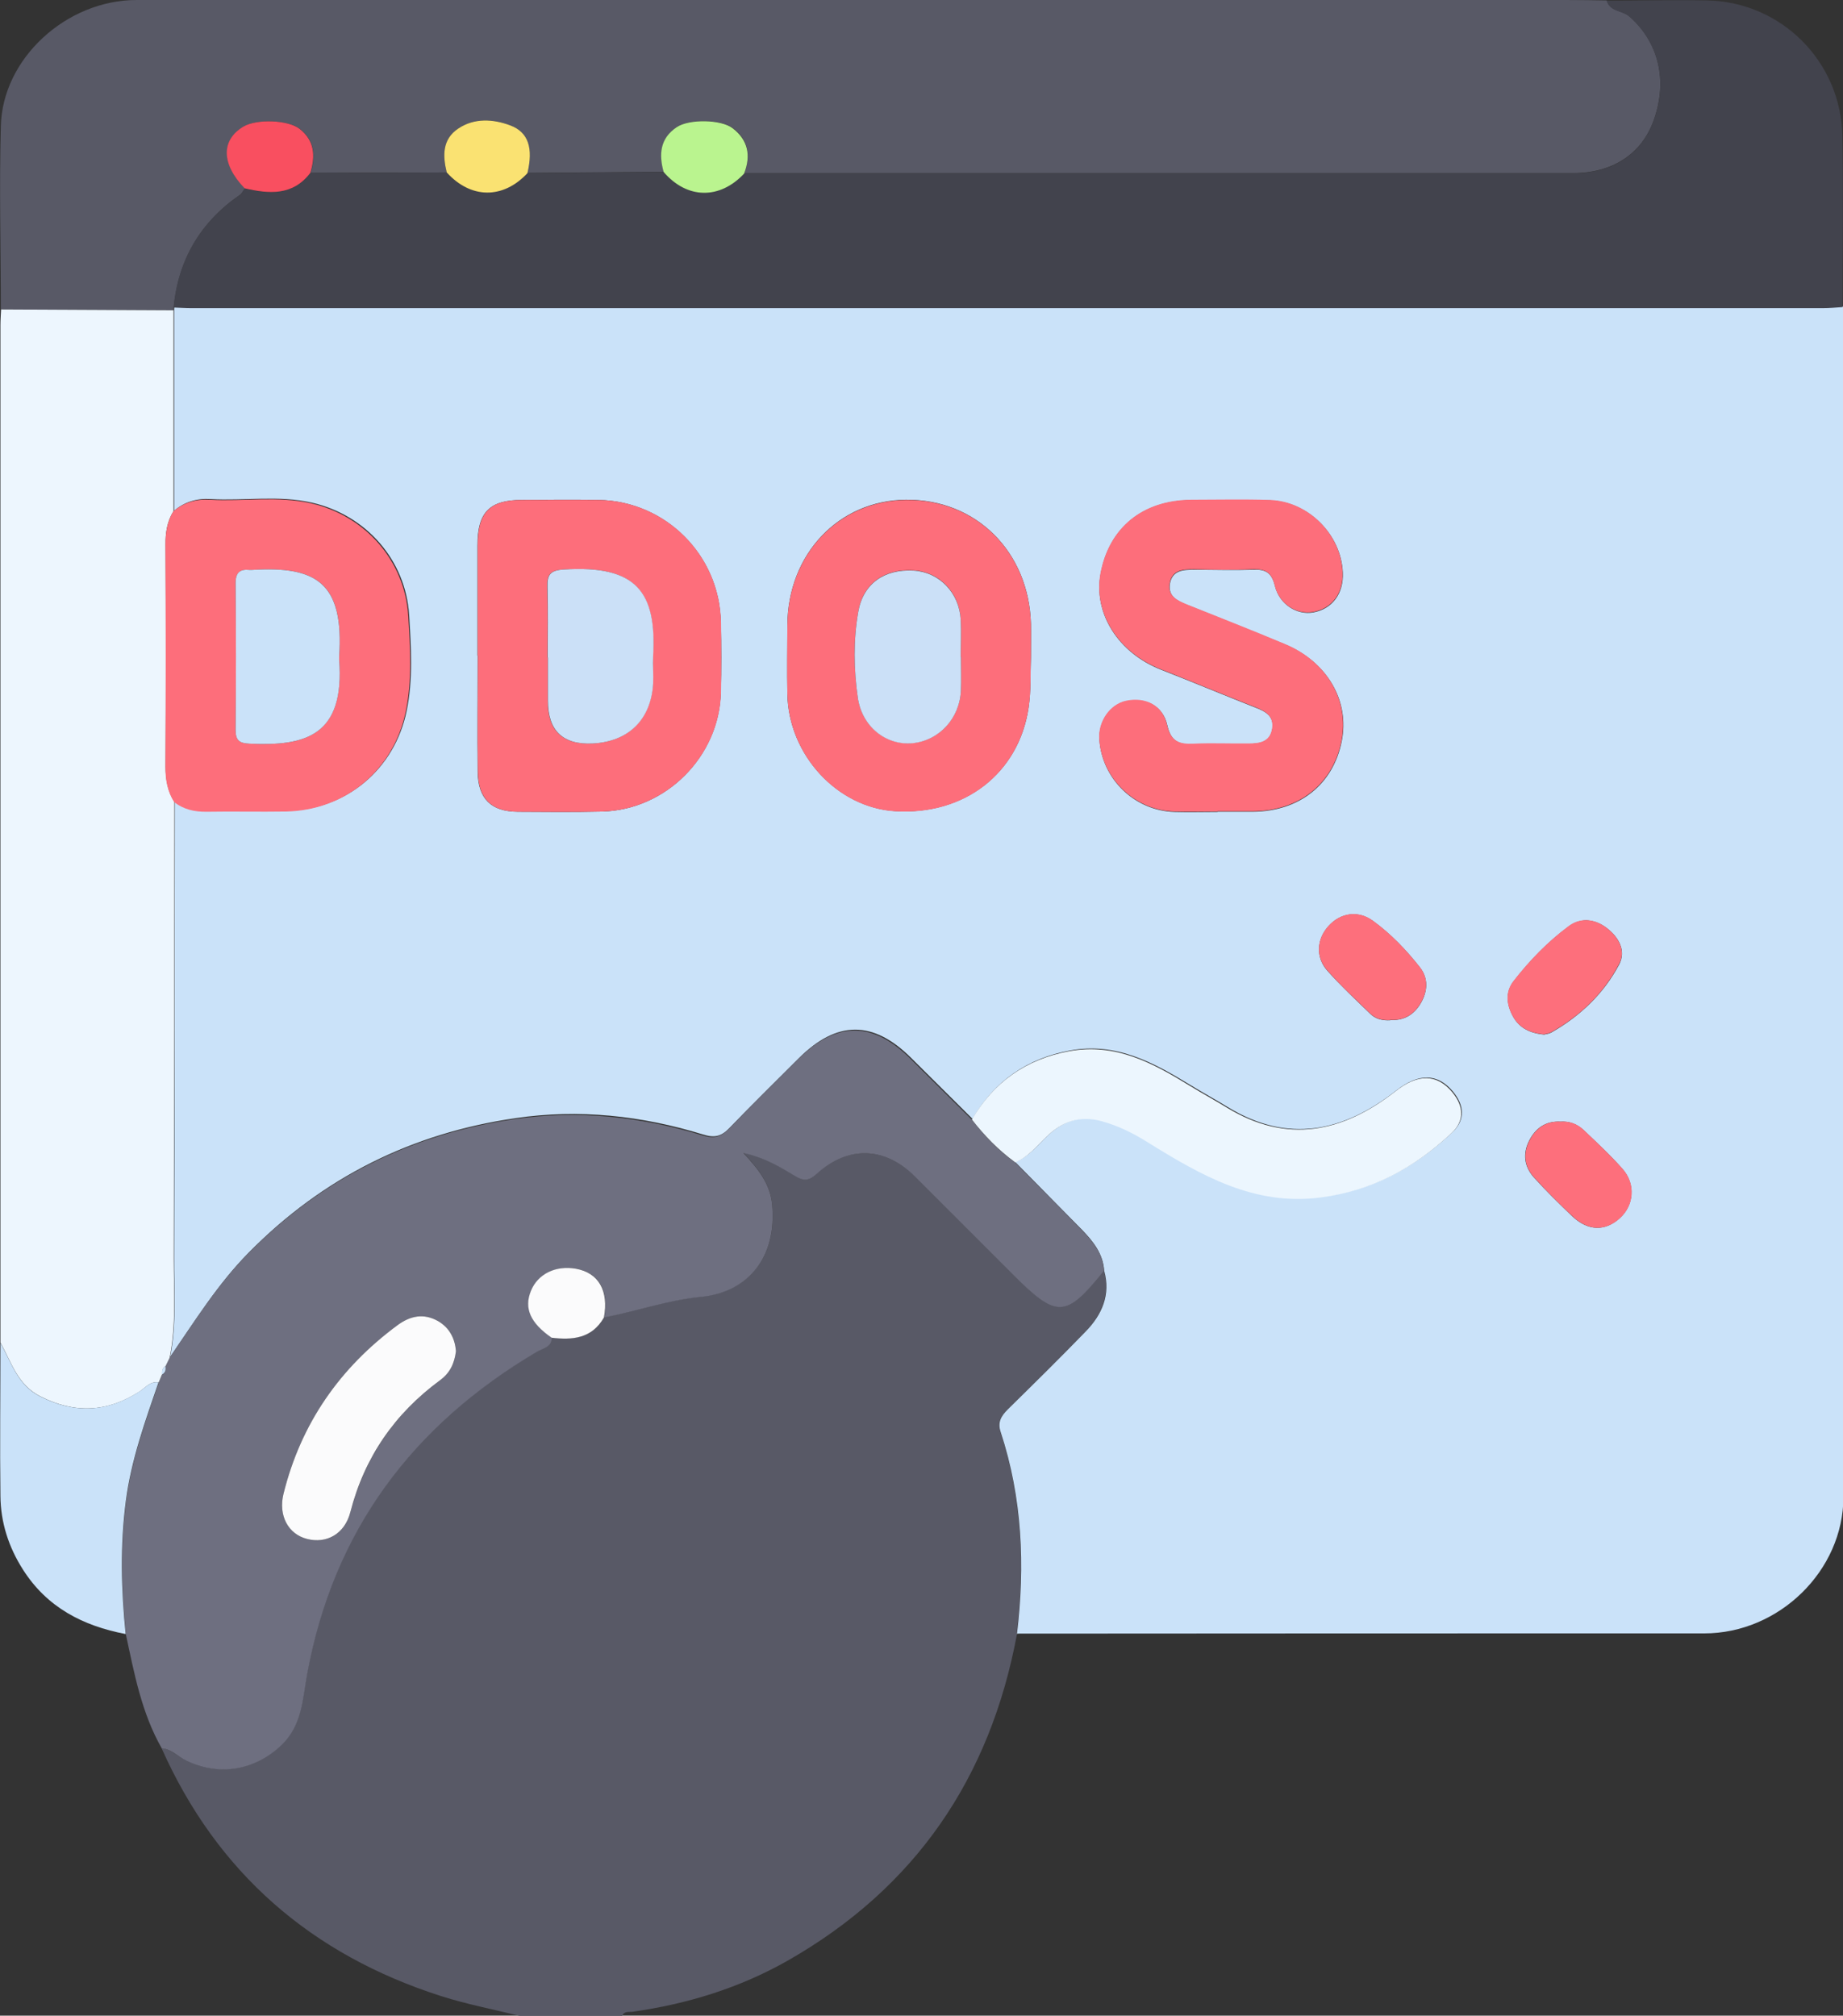
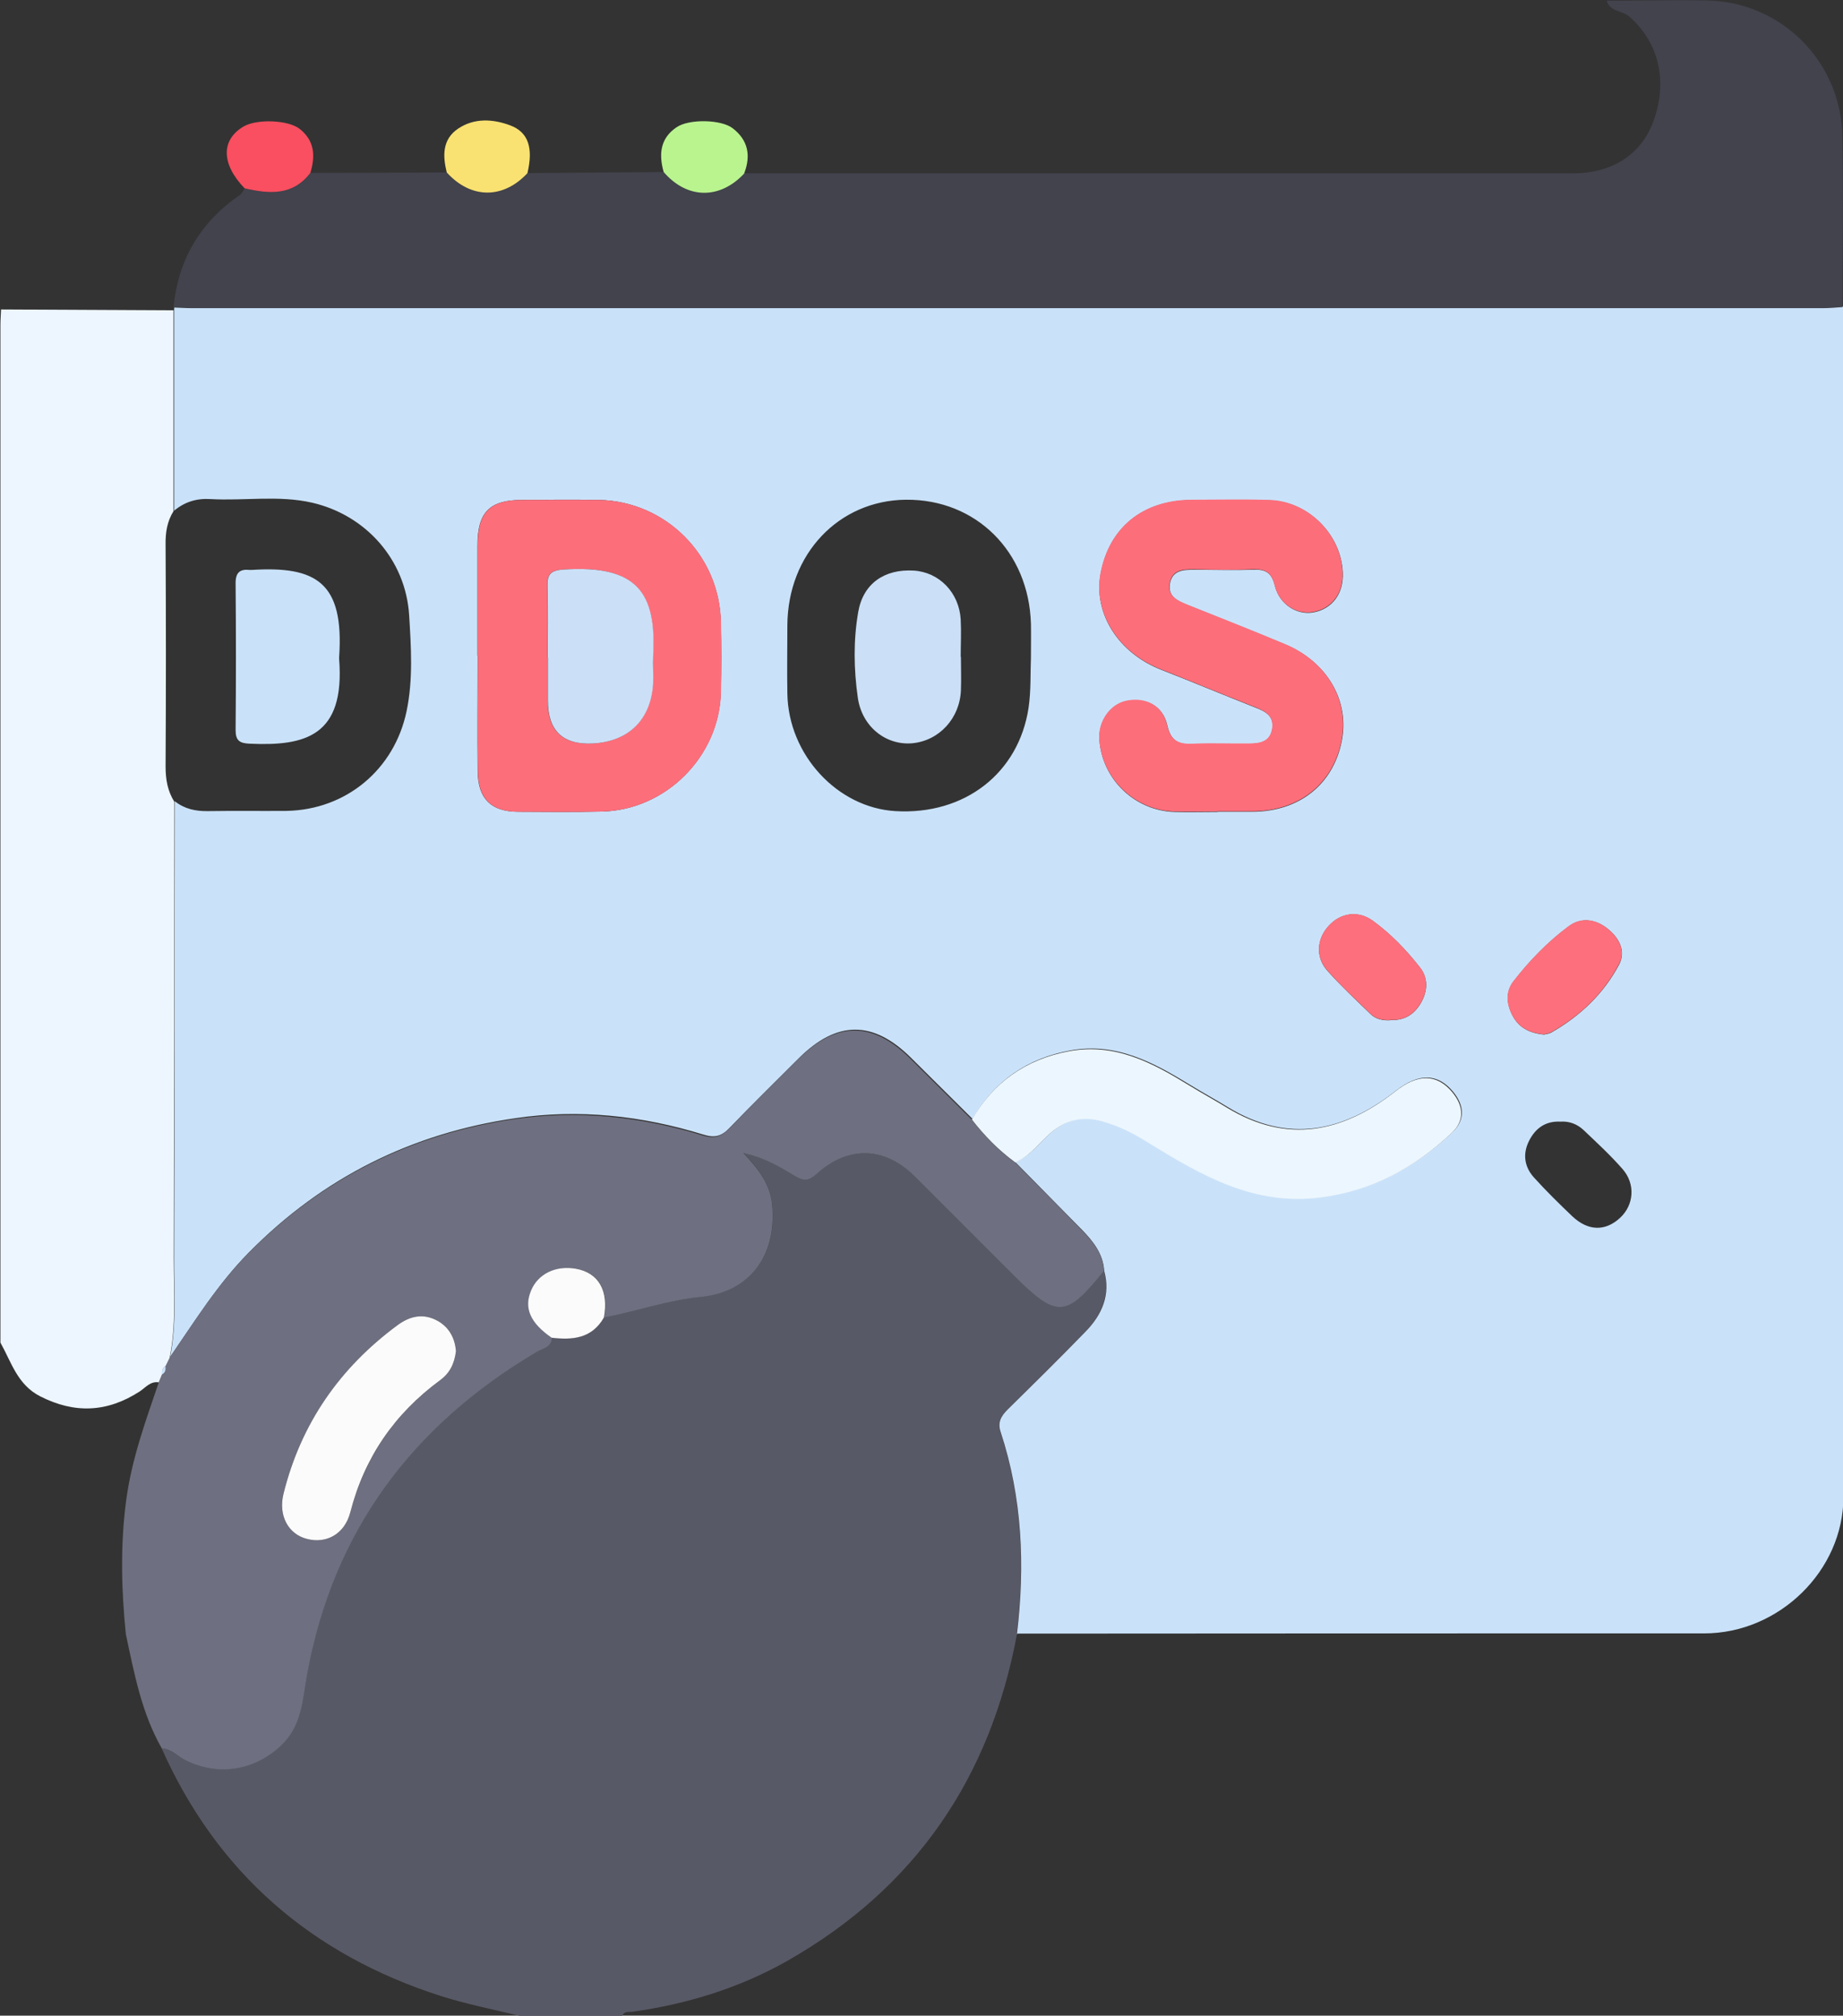
<svg xmlns="http://www.w3.org/2000/svg" id="_Ñëîé_1" data-name=" Ñëîé 1" viewBox="0 0 85.81 93.86">
  <rect x="0" y="0" width="85.81" height="93.86" fill="#333333" stroke="none" />
  <defs>
    <style>
      .cls-1 {
        fill: #f94f60;
      }

      .cls-2 {
        fill: #fd6f7c;
      }

      .cls-3 {
        fill: #cae2f9;
      }

      .cls-4 {
        fill: #585966;
      }

      .cls-5 {
        fill: #cbe0f7;
      }

      .cls-6 {
        fill: #baf48f;
      }

      .cls-7 {
        fill: #fd6e7b;
      }

      .cls-8 {
        fill: #42434d;
      }

      .cls-9 {
        fill: #fbfbfc;
      }

      .cls-10 {
        fill: #fae272;
      }

      .cls-11 {
        fill: #edf6fe;
      }

      .cls-12 {
        fill: #ecf6fe;
      }

      .cls-13 {
        fill: #6e6f80;
      }
    </style>
  </defs>
-   <path class="cls-4" d="M47.35,76.09c-1.24,6.69-4.72,11.81-10.66,15.2-2.25,1.28-4.69,2.03-7.25,2.39-.17,.02-.38-.04-.47,.19h-4.77c-1.22-.3-2.47-.54-3.66-.92-6.03-1.93-10.43-5.73-13.02-11.55,.45,.04,.75,.39,1.13,.57,1.55,.75,3.22,.46,4.46-.73,.95-.91,.97-2.13,1.18-3.28,1.22-6.69,4.91-11.61,10.71-15.03,.27-.16,.67-.2,.68-.65,.98,.13,1.89,.04,2.45-.94,1.51-.29,2.97-.81,4.52-.96,2.2-.22,3.54-1.86,3.3-4.3-.09-.94-.6-1.61-1.34-2.4,1.02,.21,1.71,.65,2.4,1.07,.43,.26,.67,.23,1.02-.1,1.44-1.31,3.16-1.26,4.55,.11,1.54,1.53,3.07,3.06,4.6,4.6,2.03,2.03,2.45,2.01,4.22-.19,.3,1.12-.1,2.04-.86,2.83-1.19,1.23-2.41,2.43-3.63,3.63-.31,.31-.47,.6-.33,1.05,1.01,3.07,1.14,6.22,.76,9.41Z" />
+   <path class="cls-4" d="M47.35,76.09c-1.24,6.69-4.72,11.81-10.66,15.2-2.25,1.28-4.69,2.03-7.25,2.39-.17,.02-.38-.04-.47,.19h-4.77c-1.22-.3-2.47-.54-3.66-.92-6.03-1.93-10.43-5.73-13.02-11.55,.45,.04,.75,.39,1.13,.57,1.55,.75,3.22,.46,4.46-.73,.95-.91,.97-2.13,1.18-3.28,1.22-6.69,4.91-11.61,10.71-15.03,.27-.16,.67-.2,.68-.65,.98,.13,1.89,.04,2.45-.94,1.51-.29,2.97-.81,4.52-.96,2.2-.22,3.54-1.86,3.3-4.3-.09-.94-.6-1.61-1.34-2.4,1.02,.21,1.71,.65,2.4,1.07,.43,.26,.67,.23,1.02-.1,1.44-1.31,3.16-1.26,4.55,.11,1.54,1.53,3.07,3.06,4.6,4.6,2.03,2.03,2.45,2.01,4.22-.19,.3,1.12-.1,2.04-.86,2.83-1.19,1.23-2.41,2.43-3.63,3.63-.31,.31-.47,.6-.33,1.05,1.01,3.07,1.14,6.22,.76,9.41" />
  <path class="cls-3" d="M47.35,76.09c.38-3.19,.25-6.34-.76-9.41-.15-.45,.02-.74,.33-1.05,1.22-1.2,2.44-2.4,3.63-3.63,.76-.78,1.17-1.71,.86-2.83-.05-.78-.5-1.35-1.01-1.88-1.04-1.06-2.09-2.12-3.13-3.18,.62-.24,1.02-.76,1.48-1.2,.73-.7,1.54-1.01,2.58-.73,.78,.21,1.48,.57,2.15,.99,2.47,1.54,4.94,2.97,8.05,2.56,2.39-.31,4.38-1.39,6.1-3.01,.6-.57,.55-1.25,.02-1.89-.71-.85-1.59-.87-2.64-.05-2.46,1.93-5.04,2.49-7.85,.77-.57-.35-1.16-.67-1.73-1.02-1.73-1.06-3.47-2.01-5.62-1.61-2,.37-3.51,1.43-4.53,3.18-.95-.95-1.91-1.89-2.86-2.84-1.77-1.76-3.46-1.75-5.24,.03-1.08,1.08-2.17,2.15-3.23,3.25-.36,.37-.68,.46-1.21,.29-2.86-.88-5.79-1.2-8.75-.76-4.83,.7-8.97,2.77-12.41,6.26-1.44,1.46-2.51,3.19-3.66,4.86,.31-1.54,.18-3.09,.19-4.64,.02-7.08,.02-14.16,.03-21.24,.45,.36,.97,.47,1.54,.46,1.22-.02,2.44,0,3.66-.01,2.77-.05,5.02-1.92,5.59-4.64,.31-1.48,.21-2.99,.12-4.47-.16-2.58-2.01-4.66-4.51-5.24-1.56-.36-3.16-.08-4.74-.17-.65-.04-1.2,.13-1.69,.54,0-3.12,0-6.23,0-9.35,0-.05,0-.09,.01-.14,.27,.01,.55,.03,.82,.03,25.33,0,50.66,0,75.98,0,.3,0,.61-.03,.91-.05,0,18.48,.01,36.95,0,55.43,0,3.44-3,6.36-6.48,6.36-10.66,0-21.32,0-31.97,.01Zm9.34-38.29h0c.55,0,1.1,0,1.65,0,2.16-.02,3.73-1.27,4.13-3.28,.38-1.88-.67-3.69-2.63-4.51-1.52-.63-3.05-1.23-4.58-1.85-.44-.18-.88-.38-.79-.97,.11-.64,.62-.66,1.13-.66,.92,0,1.83,.03,2.75,0,.58-.03,.86,.14,1.01,.75,.21,.87,1.03,1.37,1.78,1.24,.89-.16,1.43-.88,1.38-1.87-.08-1.76-1.6-3.29-3.39-3.35-1.22-.04-2.44-.02-3.66-.01-2.26,.01-3.82,1.28-4.22,3.41-.36,1.86,.82,3.71,2.82,4.49,1.48,.58,2.94,1.19,4.41,1.77,.47,.18,.85,.41,.76,.98-.1,.64-.6,.69-1.11,.7-.85,0-1.71-.02-2.56,.01-.66,.03-1.05-.11-1.22-.87-.2-.92-1-1.31-1.91-1.13-.75,.15-1.3,.95-1.25,1.8,.12,1.83,1.64,3.3,3.49,3.36,.67,.02,1.34,0,2.02,0Zm-34.45-7.27c0,1.8-.02,3.6,0,5.41,.02,1.26,.63,1.85,1.86,1.86,1.31,.01,2.63,.02,3.94-.01,2.97-.08,5.44-2.56,5.52-5.53,.03-1.1,.03-2.2,0-3.3-.06-3.11-2.57-5.62-5.68-5.68-1.19-.02-2.38-.01-3.57,0-1.52,0-2.08,.57-2.08,2.12,0,1.71,0,3.42,0,5.13Zm25.76,.11c0-.62,.01-1.11,0-1.6-.1-3.36-2.56-5.8-5.82-5.77-3.13,.03-5.5,2.53-5.52,5.84,0,1.07-.02,2.13,0,3.2,.05,2.84,2.33,5.3,5.03,5.46,3.23,.19,5.74-1.77,6.2-4.81,.12-.82,.08-1.64,.11-2.33Zm23.91,17.53c.09-.02,.22-.03,.32-.09,1.35-.77,2.44-1.81,3.16-3.17,.33-.64-.02-1.26-.56-1.68-.55-.43-1.21-.52-1.78-.1-.98,.72-1.83,1.6-2.58,2.57-.39,.51-.32,1.09-.02,1.64,.31,.56,.83,.78,1.47,.84Zm-7.18-.67c.65,.03,1.11-.25,1.43-.8,.32-.56,.34-1.15-.04-1.64-.64-.82-1.36-1.57-2.2-2.18-.69-.5-1.51-.37-2.06,.24-.55,.6-.62,1.45-.06,2.08,.63,.71,1.32,1.35,2,2.01,.25,.25,.58,.32,.93,.3Zm7.93,4.73c-.71-.04-1.18,.32-1.47,.9-.3,.6-.22,1.2,.23,1.7,.57,.63,1.18,1.23,1.8,1.82,.73,.68,1.52,.69,2.2,.07,.66-.6,.74-1.59,.12-2.29-.56-.64-1.19-1.22-1.81-1.81-.3-.28-.67-.42-1.08-.39Z" />
-   <path class="cls-4" d="M8.08,14.31s0,.09-.01,.14c-2.68-.01-5.35-.03-8.03-.04,0-2.84-.08-5.68,0-8.52C.1,2.73,3.09,0,6.36,0,28.54,0,50.71,0,72.89,0c.64,0,1.28,.01,1.92,.02,.15,.53,.73,.45,1.06,.75,1.35,1.19,1.79,2.96,1.13,4.82-.56,1.58-1.92,2.47-3.77,2.47-12.86,0-25.71,0-38.57,0,.31-.83,.18-1.55-.54-2.1-.53-.4-2.02-.44-2.6-.05-.77,.52-.84,1.27-.61,2.09-2.12,.02-4.23,.03-6.35,.05,.27-1.16,.05-1.89-.8-2.21-.81-.31-1.67-.36-2.43,.15-.74,.5-.72,1.26-.53,2.04-2.11,0-4.23,.01-6.34,.02,.24-.78,.2-1.5-.5-2.05-.54-.42-2-.47-2.61-.11-1.06,.63-1.04,1.75,.05,2.88-.07,.1-.12,.22-.21,.29-1.85,1.27-2.88,3.02-3.1,5.25Z" />
  <path class="cls-8" d="M14.45,8.05c2.11,0,4.23-.01,6.34-.02,1.13,1.24,2.64,1.25,3.76,.03,2.12-.02,4.23-.03,6.35-.05,1.09,1.26,2.62,1.29,3.76,.06,12.86,0,25.71,0,38.57,0,1.86,0,3.21-.89,3.77-2.47,.66-1.86,.22-3.63-1.13-4.82-.33-.3-.92-.22-1.06-.75,1.55,0,3.11-.04,4.66-.01,3.46,.06,6.25,2.84,6.31,6.32,.05,2.65,.01,5.31,.01,7.96-.3,.02-.61,.05-.91,.05-25.33,0-50.66,0-75.98,0-.27,0-.55-.02-.82-.03,.21-2.23,1.25-3.98,3.1-5.25,.09-.06,.14-.19,.21-.29,1.14,.25,2.24,.35,3.06-.72Z" />
  <path class="cls-13" d="M47.26,54.12c1.04,1.06,2.09,2.11,3.13,3.18,.51,.53,.97,1.09,1.01,1.88-1.77,2.2-2.19,2.22-4.22,.19-1.53-1.53-3.06-3.07-4.6-4.6-1.39-1.38-3.1-1.43-4.55-.11-.35,.32-.59,.36-1.02,.1-.68-.41-1.38-.85-2.4-1.07,.74,.79,1.25,1.46,1.34,2.4,.23,2.44-1.1,4.08-3.3,4.3-1.55,.15-3.01,.67-4.52,.96,.23-1.25-.25-2.08-1.3-2.27-.94-.17-1.78,.25-2.1,1.03-.33,.81-.03,1.48,.96,2.18,0,.44-.4,.49-.68,.65-5.8,3.42-9.49,8.34-10.71,15.03-.21,1.15-.23,2.36-1.18,3.28-1.24,1.19-2.91,1.48-4.46,.73-.38-.18-.67-.54-1.13-.57-.94-1.65-1.28-3.49-1.67-5.31-.21-2.07-.26-4.13,.01-6.2,.25-1.92,.9-3.71,1.52-5.52,.05-.12,.1-.24,.15-.36,.17-.08,.19-.23,.16-.4,.06-.13,.13-.26,.19-.39,1.15-1.67,2.22-3.4,3.66-4.86,3.44-3.49,7.59-5.56,12.41-6.26,2.97-.43,5.9-.11,8.75,.76,.52,.16,.84,.08,1.21-.29,1.06-1.1,2.15-2.17,3.23-3.25,1.78-1.78,3.47-1.79,5.24-.03,.95,.95,1.91,1.89,2.86,2.84,.58,.75,1.23,1.43,2.01,1.99Zm-26.03,8.79c-.05-.57-.28-1.08-.83-1.39-.67-.38-1.29-.25-1.88,.18-2.7,1.99-4.51,4.59-5.32,7.86-.25,1.01,.22,1.88,1.09,2.1,.92,.24,1.76-.23,2.02-1.24,.67-2.55,2.06-4.59,4.18-6.15,.45-.33,.67-.78,.74-1.36Z" />
  <path class="cls-11" d="M7.54,64.01c-.05,.12-.1,.24-.15,.36-.39-.06-.61,.24-.88,.42-1.51,.98-3.03,1.05-4.64,.23-1.06-.54-1.34-1.59-1.85-2.5,0-15.79,0-31.59,0-47.38,0-.24,.02-.49,.03-.73,2.68,.01,5.35,.03,8.03,.04,0,3.12,0,6.23,0,9.35-.3,.48-.38,1-.37,1.57,.02,3.44,.02,6.88,0,10.32,0,.6,.09,1.14,.41,1.65,0,7.08-.01,14.16-.03,21.24,0,1.55,.12,3.11-.19,4.64-.06,.13-.13,.26-.19,.39-.15,.09-.17,.24-.16,.4Z" />
-   <path class="cls-3" d="M.01,62.52c.52,.9,.79,1.96,1.85,2.5,1.61,.82,3.13,.75,4.64-.23,.27-.17,.49-.48,.88-.42-.62,1.81-1.27,3.6-1.52,5.52-.27,2.07-.22,4.13-.01,6.2-1.99-.38-3.66-1.24-4.78-3-.67-1.05-1.04-2.2-1.05-3.43-.03-2.38,0-4.75,0-7.13Z" />
  <path class="cls-9" d="M25.68,62.29c-.99-.69-1.29-1.37-.96-2.18,.32-.79,1.16-1.2,2.1-1.03,1.05,.19,1.53,1.02,1.3,2.27-.56,.98-1.46,1.06-2.45,.94Z" />
  <path class="cls-7" d="M56.69,37.79c-.67,0-1.34,.02-2.02,0-1.84-.06-3.36-1.53-3.49-3.36-.06-.84,.5-1.64,1.25-1.8,.91-.19,1.71,.21,1.91,1.13,.17,.76,.56,.9,1.22,.87,.85-.04,1.71,0,2.56-.01,.51,0,1.01-.06,1.11-.7,.08-.57-.29-.79-.76-.98-1.48-.58-2.94-1.19-4.41-1.77-2-.78-3.17-2.64-2.82-4.49,.41-2.13,1.97-3.39,4.22-3.41,1.22,0,2.44-.03,3.66,.01,1.79,.06,3.31,1.59,3.39,3.35,.05,.99-.49,1.71-1.38,1.87-.75,.13-1.57-.36-1.78-1.24-.15-.61-.43-.77-1.01-.75-.91,.04-1.83,.02-2.75,0-.51,0-1.02,.02-1.13,.66-.1,.58,.35,.79,.79,.97,1.53,.61,3.06,1.21,4.58,1.85,1.96,.82,3,2.63,2.63,4.51-.4,2.01-1.97,3.26-4.13,3.28-.55,0-1.1,0-1.65,0h0Z" />
-   <path class="cls-7" d="M8.11,37.35c-.32-.5-.41-1.05-.41-1.65,.02-3.44,.02-6.88,0-10.32,0-.56,.08-1.09,.37-1.57,.49-.41,1.05-.58,1.69-.54,1.58,.09,3.18-.19,4.74,.17,2.5,.58,4.35,2.66,4.51,5.24,.09,1.48,.19,2.99-.12,4.47-.57,2.72-2.82,4.59-5.59,4.64-1.22,.02-2.44-.01-3.66,.01-.57,.01-1.09-.1-1.54-.46Zm7.68-6.75c.24-3.48-1.06-4.25-4.07-4.06-.03,0-.06,0-.09,0-.45-.05-.66,.12-.66,.61,.02,2.28,.02,4.57,0,6.85,0,.48,.19,.61,.65,.63,2.59,.12,4.44-.35,4.17-3.94,0-.03,0-.06,0-.09Z" />
  <path class="cls-7" d="M22.24,30.53c0-1.71,0-3.42,0-5.13,0-1.55,.56-2.12,2.08-2.12,1.19,0,2.38-.01,3.57,0,3.11,.06,5.61,2.56,5.68,5.68,.02,1.1,.02,2.2,0,3.3-.08,2.97-2.56,5.45-5.52,5.53-1.31,.03-2.63,.02-3.94,.01-1.23-.01-1.84-.6-1.86-1.86-.03-1.8,0-3.6,0-5.41Zm3.26,.09c0,.67,0,1.34,0,2.01q0,2.1,2.1,1.99c1.66-.09,2.7-1.11,2.8-2.78,.03-.43-.01-.85,0-1.28,.17-2.98-.75-4.26-4.17-4.04-.62,.04-.77,.24-.75,.81,.03,1.1,.01,2.19,.01,3.29Z" />
-   <path class="cls-7" d="M48,30.64c-.03,.69,.02,1.51-.11,2.33-.46,3.03-2.96,5-6.2,4.81-2.7-.16-4.98-2.62-5.03-5.46-.02-1.07-.01-2.13,0-3.2,.02-3.31,2.38-5.8,5.52-5.84,3.26-.03,5.72,2.4,5.82,5.77,.01,.49,0,.98,0,1.6Zm-3.27-.06s0,0,0,0c0-.58,.03-1.16,0-1.74-.07-1.26-1-2.21-2.19-2.28-1.37-.08-2.35,.61-2.58,1.92-.23,1.33-.21,2.67-.02,4,.19,1.34,1.3,2.23,2.54,2.12,1.25-.11,2.21-1.16,2.26-2.47,.02-.52,0-1.04,0-1.56Z" />
  <path class="cls-12" d="M47.26,54.12c-.77-.56-1.43-1.24-2.01-1.99,1.02-1.75,2.53-2.81,4.53-3.18,2.15-.4,3.9,.55,5.62,1.61,.57,.35,1.16,.67,1.73,1.02,2.81,1.71,5.4,1.15,7.85-.77,1.05-.83,1.93-.8,2.64,.05,.53,.64,.58,1.32-.02,1.89-1.72,1.62-3.7,2.7-6.1,3.01-3.1,.41-5.58-1.03-8.05-2.56-.67-.42-1.36-.77-2.15-.99-1.04-.28-1.85,.02-2.58,.73-.46,.44-.86,.96-1.48,1.2Z" />
  <path class="cls-2" d="M71.91,48.17c-.64-.06-1.16-.28-1.47-.84-.3-.54-.37-1.13,.02-1.64,.75-.96,1.6-1.84,2.58-2.57,.57-.42,1.23-.33,1.78,.1,.54,.42,.9,1.05,.56,1.68-.72,1.37-1.81,2.41-3.16,3.17-.1,.06-.23,.07-.32,.09Z" />
  <path class="cls-2" d="M64.73,47.5c-.35,.02-.68-.05-.93-.3-.68-.66-1.38-1.3-2-2.01-.56-.63-.5-1.47,.06-2.08,.56-.61,1.37-.74,2.06-.24,.84,.61,1.56,1.37,2.2,2.18,.38,.49,.36,1.08,.04,1.64-.32,.55-.78,.84-1.43,.8Z" />
-   <path class="cls-2" d="M72.66,52.23c.41-.03,.78,.1,1.08,.39,.62,.59,1.24,1.17,1.81,1.81,.62,.7,.54,1.69-.12,2.29-.68,.62-1.47,.61-2.2-.07-.62-.58-1.23-1.19-1.8-1.82-.45-.49-.53-1.1-.23-1.7,.29-.58,.76-.94,1.47-.9Z" />
  <path class="cls-6" d="M34.66,8.07c-1.14,1.23-2.67,1.21-3.76-.06-.23-.82-.17-1.57,.61-2.09,.58-.39,2.07-.36,2.6,.05,.72,.55,.86,1.27,.54,2.1Z" />
  <path class="cls-10" d="M24.56,8.06c-1.13,1.22-2.64,1.21-3.76-.03-.19-.78-.21-1.54,.53-2.04,.76-.51,1.63-.45,2.43-.15,.85,.32,1.07,1.06,.8,2.21Z" />
  <path class="cls-1" d="M14.45,8.05c-.82,1.08-1.93,.98-3.06,.72-1.09-1.13-1.11-2.25-.05-2.88,.62-.36,2.07-.31,2.61,.11,.7,.55,.74,1.26,.5,2.05Z" />
  <path class="cls-9" d="M21.23,62.91c-.07,.59-.29,1.03-.74,1.36-2.12,1.56-3.52,3.59-4.18,6.15-.26,1.01-1.11,1.48-2.02,1.24-.87-.22-1.34-1.09-1.09-2.1,.81-3.27,2.62-5.87,5.32-7.86,.59-.43,1.21-.56,1.88-.18,.55,.32,.78,.83,.83,1.39Z" />
  <path class="cls-3" d="M7.54,64.01c-.01-.16,.01-.3,.16-.4,.03,.17,.01,.31-.16,.4Z" />
  <path class="cls-3" d="M15.79,30.6s0,.06,0,.09c.28,3.59-1.58,4.06-4.17,3.94-.46-.02-.65-.14-.65-.63,.02-2.28,.02-4.57,0-6.85,0-.49,.2-.66,.66-.61,.03,0,.06,0,.09,0,3-.19,4.31,.58,4.07,4.06Z" />
  <path class="cls-5" d="M25.5,30.62c0-1.1,.02-2.19-.01-3.29-.02-.57,.13-.77,.75-.81,3.42-.22,4.34,1.06,4.17,4.04-.02,.43,.02,.85,0,1.28-.1,1.67-1.14,2.69-2.8,2.78q-2.1,.11-2.1-1.99c0-.67,0-1.34,0-2.01Z" />
  <path class="cls-5" d="M44.74,30.58c0,.52,.02,1.04,0,1.56-.05,1.31-1.01,2.35-2.26,2.47-1.24,.11-2.35-.78-2.54-2.12-.19-1.33-.21-2.68,.02-4,.23-1.31,1.21-2,2.58-1.92,1.19,.07,2.12,1.03,2.19,2.28,.03,.58,0,1.16,0,1.74,0,0,0,0,0,0Z" />
</svg>